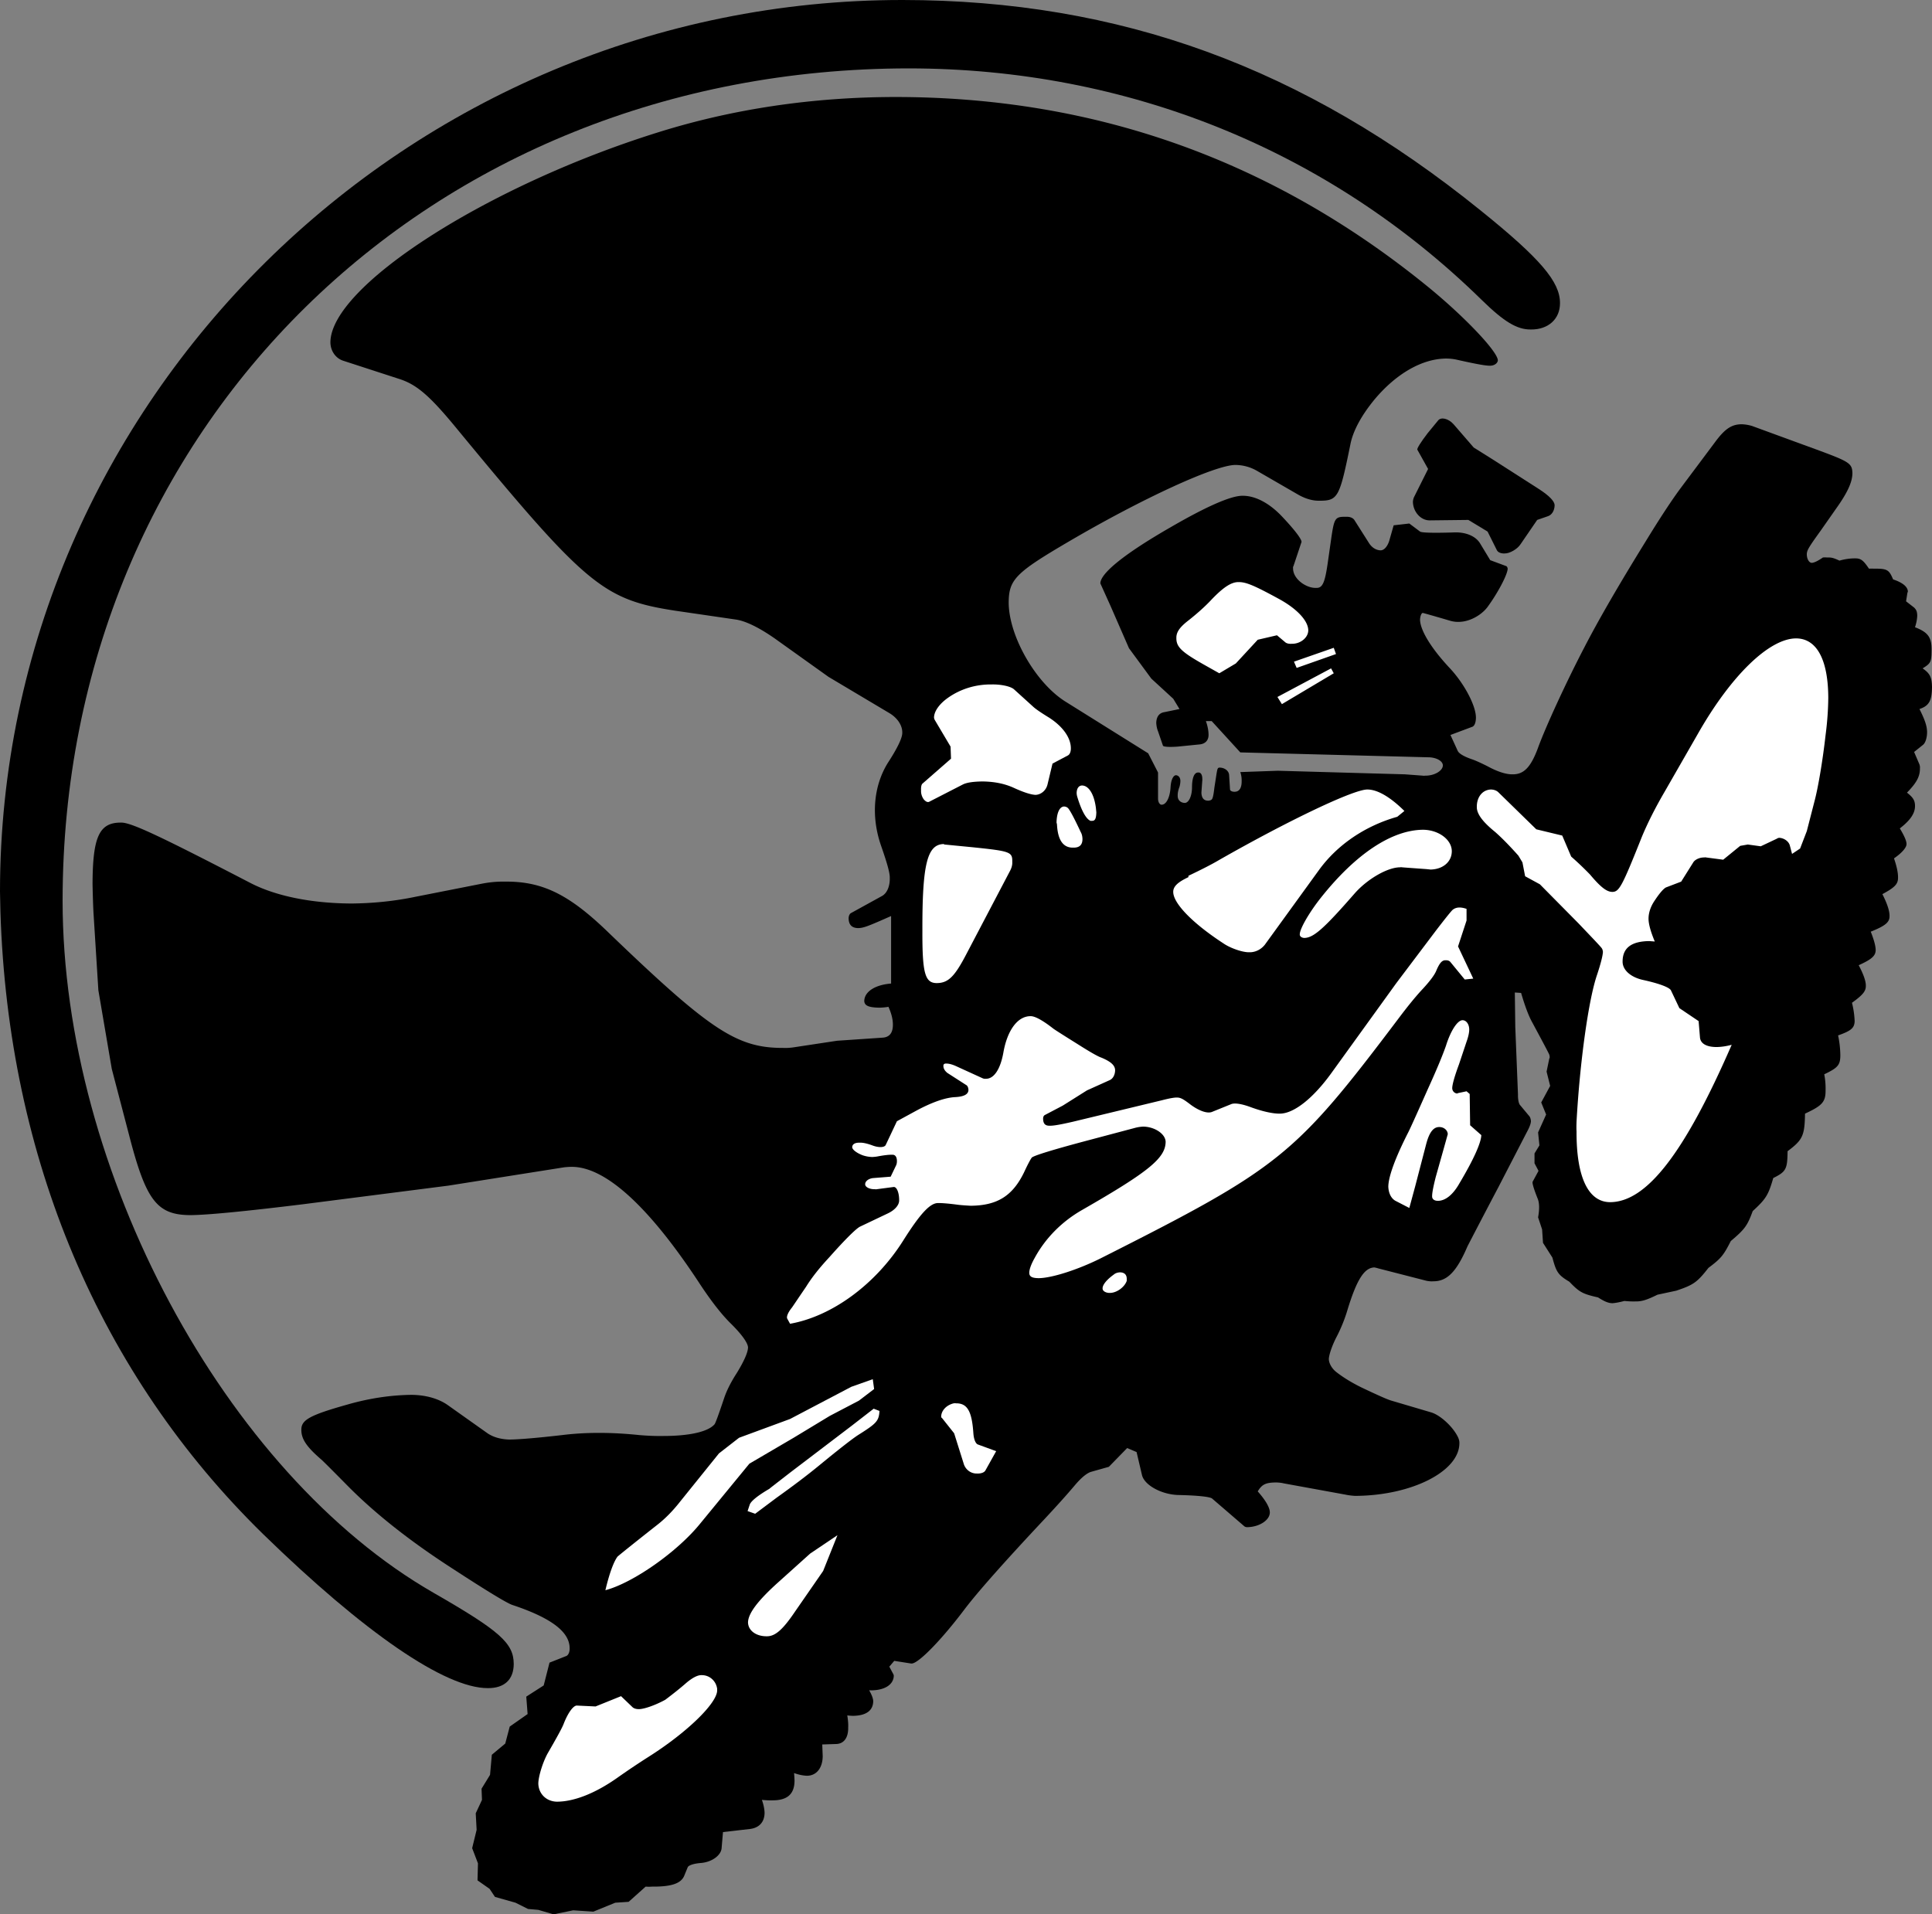
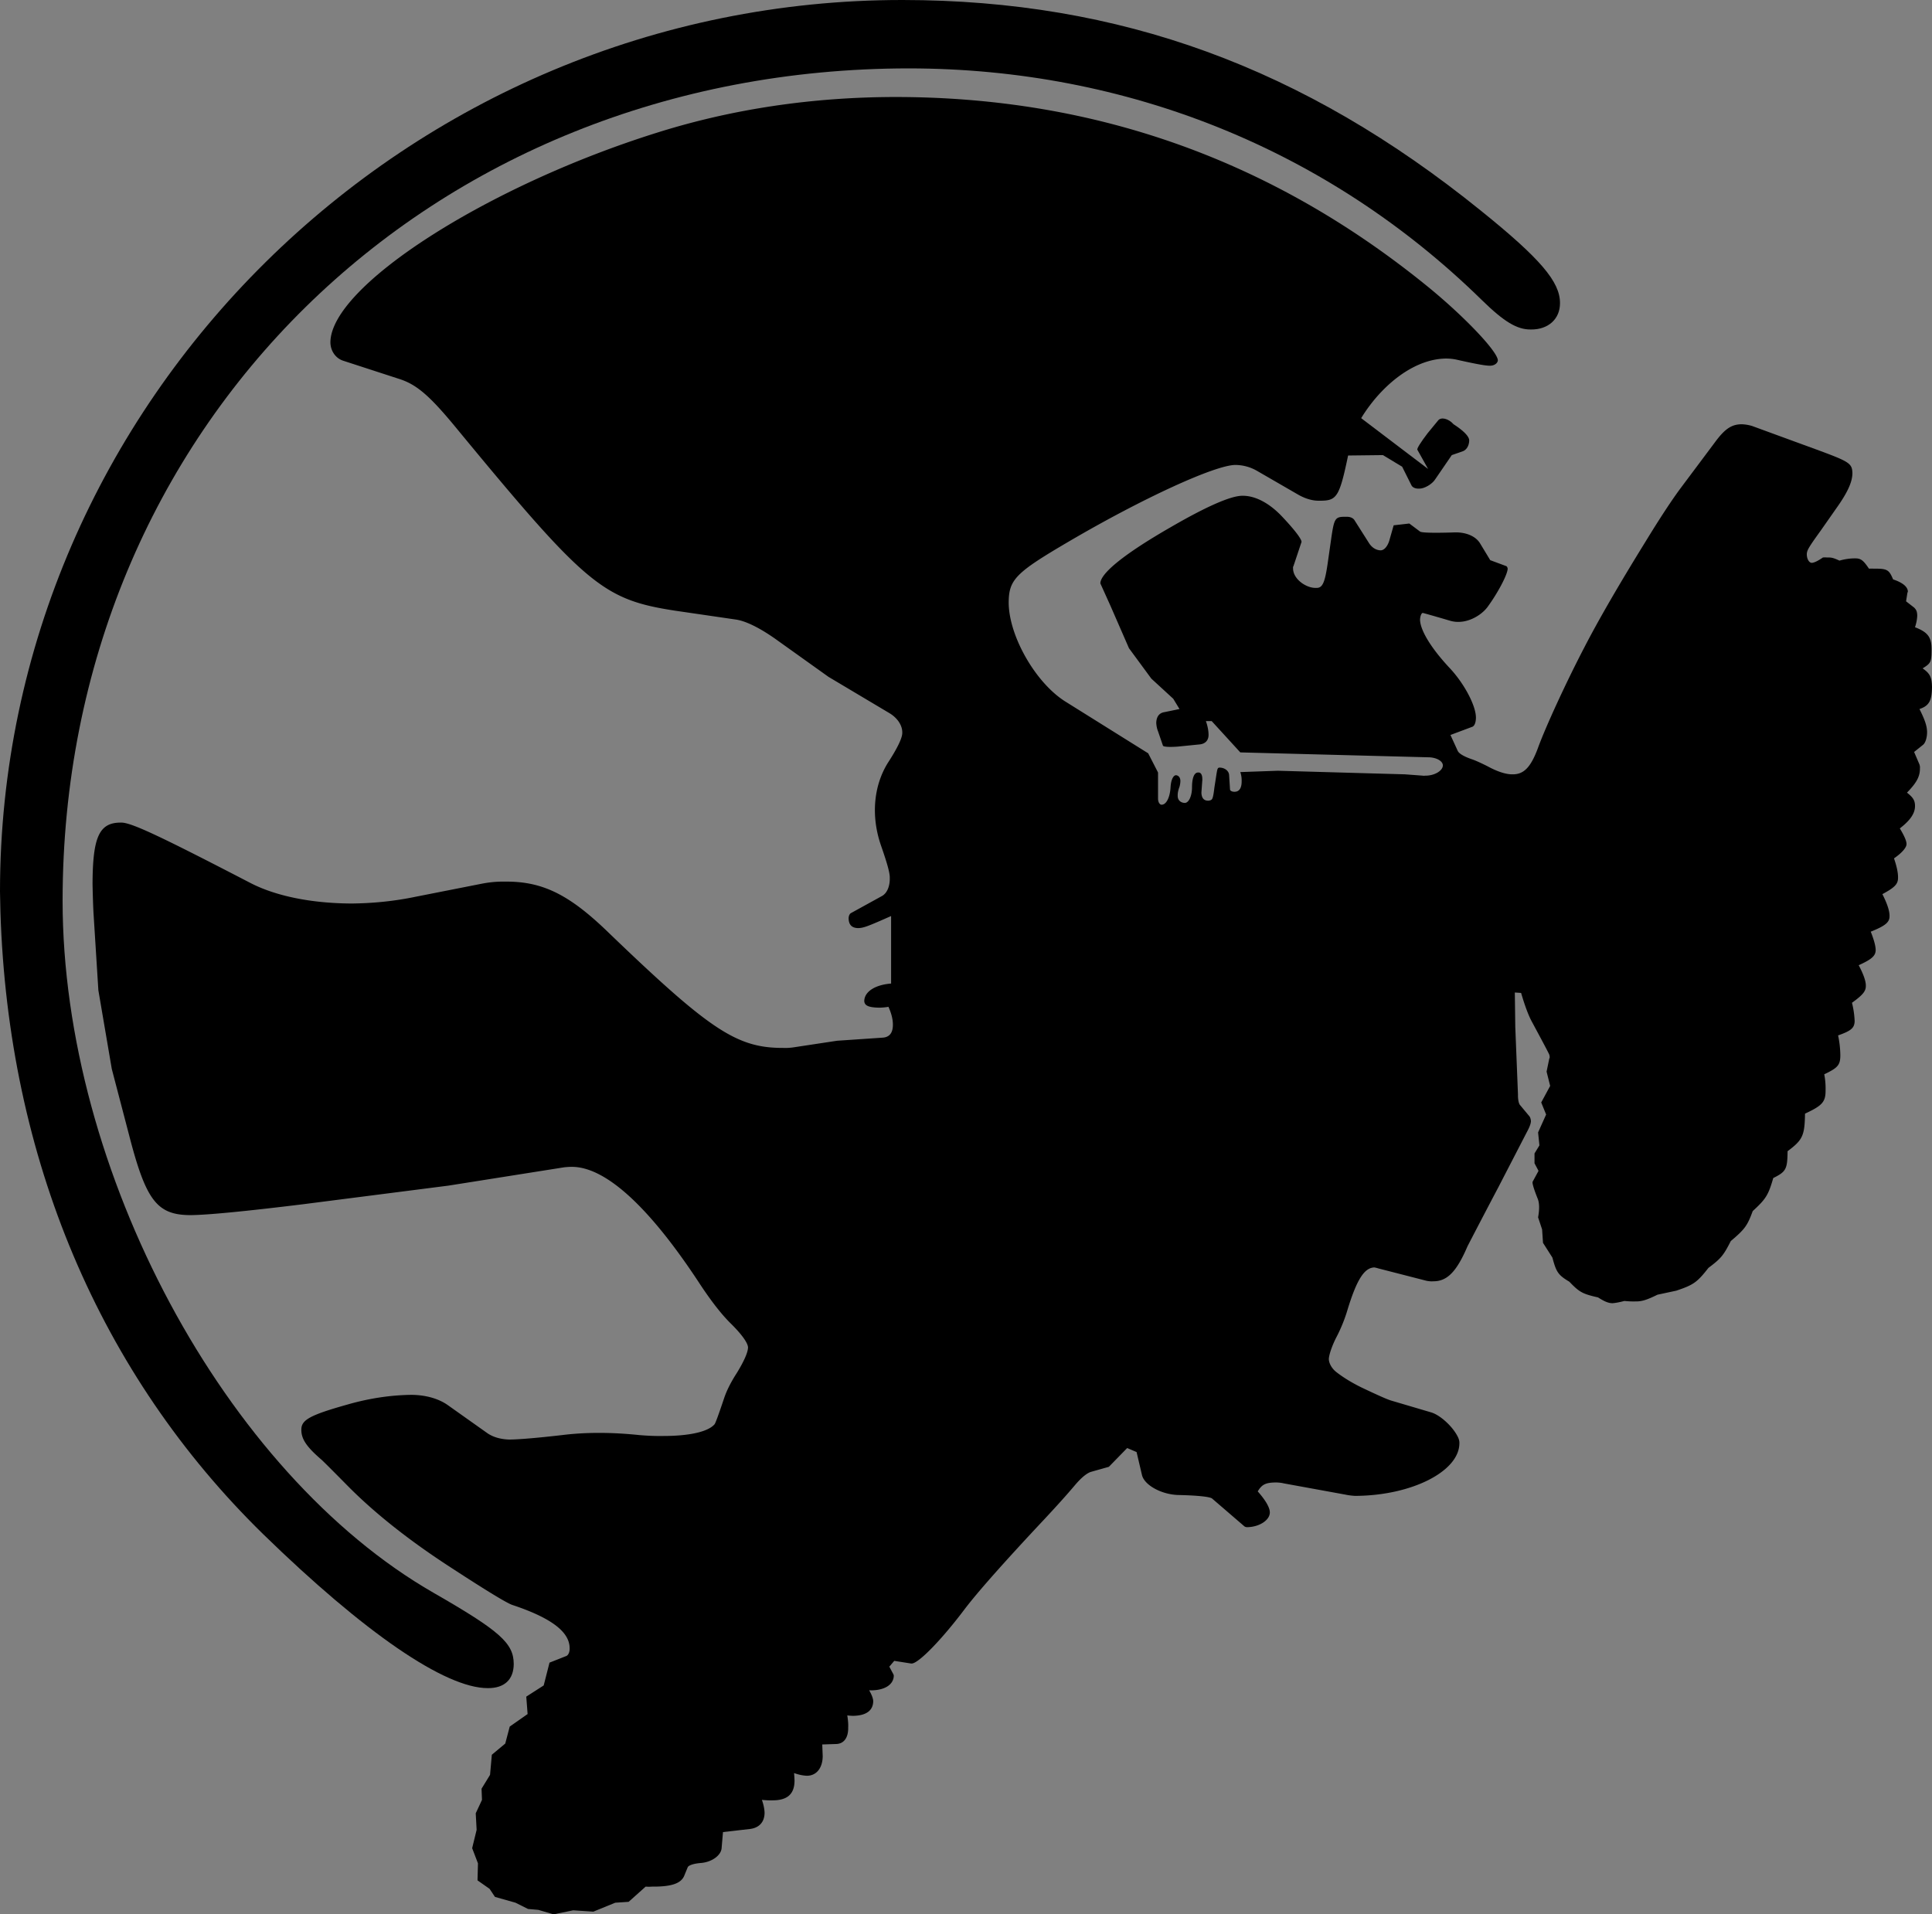
<svg xmlns="http://www.w3.org/2000/svg" width="432.098" height="428.199">
  <rect width="100%" height="100%" fill="#808080" stroke="none" />
  <path d="M.098 204c-.04-1.547-.063-3.086-.098-4.602C.035 89.906 91.152-.074 201.898 0c48.543.047 89.68 15.047 129.399 47.2 13.18 10.624 17.621 15.827 17.601 20.597.02 3.55-2.628 5.95-6.5 5.902-3.093.047-6.023-1.726-11-6.601-34.25-33.551-79.285-51.766-128.101-51.801C95.699 15.332 14.027 95.66 14 201.5c.027 60.344 36.312 128.016 83 154.797 14.832 8.531 17.883 11.246 17.898 15.902-.015 3.489-2.085 5.43-5.8 5.399-9.524.03-27.578-12.364-50.2-34.399C22.25 307.363 1.836 259.051.098 204" />
  <path d="M198.7 225.2c-.63.124-1.274.167-1.903.198-2.52-.03-3.457-.445-3.5-1.5.043-2.085 2.41-3.613 6-3.898v-15.102c-5.363 2.38-6.16 2.668-7.399 2.7-1.39-.032-2.086-.762-2.101-2.2.015-.558.226-1.03.601-1.199l6.899-3.8c1.078-.622 1.746-2.126 1.703-4 .043-1.067-.523-3.13-1.902-7.102-2.34-6.61-1.762-13.48 1.5-18.7 2.125-3.269 3.234-5.59 3.199-6.699.035-1.628-1.063-3.304-2.899-4.398l-13.601-8.102-11.2-8c-3.843-2.792-7.1-4.425-9.398-4.8l-13.699-2c-16.14-2.489-19.898-5.621-48.902-40.801-5.918-7.207-8.868-9.758-12.7-11l-12.601-4.098c-1.723-.531-2.875-2.207-2.899-4.101.024-12.59 35.122-35.094 73.301-47 16.707-5.239 34.602-7.89 53.098-7.899 44.863.008 84.656 14.27 119.5 42.801 8.066 6.648 15.152 14.168 15.203 16.098-.05.687-.852 1.23-1.8 1.199-.887.031-3.29-.418-7.2-1.297-.844-.2-1.688-.293-2.5-.3-5.422.007-11.313 3.398-16.203 9.3-2.89 3.555-4.738 6.988-5.297 10-2.418 11.879-2.773 12.516-7 12.5-1.547.016-3.238-.504-4.902-1.5l-9-5.203a9.83 9.83 0 0 0-4.801-1.297c-4.55.016-20.832 7.5-37.2 17.098-11.976 7.011-13.468 8.527-13.5 13.699.032 7.504 6.075 18.062 12.801 22.203l18.399 11.5 2.203 4.297v5.902c.016.742.383 1.305.797 1.301 1.047.004 1.871-1.629 2-3.902.09-1.57.57-2.653 1.203-2.7.602.047.988.532 1 1.301a5.454 5.454 0 0 1-.203 1.301c-.29.742-.426 1.434-.399 2-.027.938.625 1.574 1.602 1.598.91-.024 1.64-1.653 1.598-3.7.043-2.023.535-3.148 1.402-3.101.594-.047.934.547.898 1.601.036.02.036.082 0 .102l-.199 2.797c.04 1.184.528 1.789 1.5 1.8.414-.011.793-.171.899-.398.168-.246.336-1.074.5-2.5l.402-2.601c.273-1.77.32-1.883.797-1.899 1.133.016 2.066.754 2.101 1.7l.2 3.199c.027.293.484.515 1 .5 1.07.015 1.62-.836 1.601-2.399a5.805 5.805 0 0 0-.3-2l8.398-.3L307 173l7.2.2 4 .3c.14.031.308.04.5 0 2.093.04 3.988-1.078 4-2.3-.012-.95-1.356-1.716-3-1.802l-42.302-1.101-6.398-7h-1.3c.402 1.113.59 2.164.597 3.101-.008 1.18-.703 1.95-1.899 2.102l-5 .5c-1.824.137-3.175.059-3.3-.203l-1.098-3.2c-.25-.616-.363-1.265-.402-1.898.039-1.375.648-2.218 1.8-2.402l3.399-.7-1.399-2.3-4.898-4.5-5-6.797-4.102-9.402-2.3-5.098c-.016-2.266 5.5-6.691 15.601-12.5 8.11-4.715 13.645-7.137 16.2-7.102 2.828-.035 5.984 1.63 8.8 4.602 2.781 2.938 4.352 4.996 4.399 5.7l-1.801 5.398a.677.677 0 0 0-.098.5c-.031 1.316.887 2.687 2.399 3.601.921.543 1.879.84 2.8.801 1.352.04 1.883-1.074 2.5-5.203l.801-5.598c.703-4.894.867-5.144 3.399-5.101.816-.043 1.48.242 1.8.699l3.301 5.203c.633.988 1.598 1.59 2.598 1.598.742-.008 1.484-.809 1.902-2.098l1-3.5 3.5-.402 2.399 1.8c.421.278 3.027.333 7.402.2 2.715-.157 4.988.777 6 2.402l2.297 3.797 3.5 1.3c.222.044.36.313.402.602-.043 1.371-2.285 5.57-4.601 8.7-1.5 1.878-4.114 3.222-6.399 3.199-.555.023-1.12-.059-1.699-.2-3.965-1.171-6.09-1.761-6.3-1.8-.298.039-.563.695-.602 1.5.039 2.394 2.5 6.43 6.699 10.902 3.21 3.445 5.797 8.344 5.8 11-.003 1.133-.335 1.957-.898 2.098l-4.8 1.8 1.601 3.5c.254.657 1.496 1.375 3.398 2 .84.313 1.922.81 3.301 1.5 2.211 1.211 4.16 1.833 5.598 1.801 2.504.031 4.043-1.578 5.601-5.699 1.746-4.84 6.356-14.84 10.399-22.602 3.144-6.109 7.715-14.007 13.703-23.699 3.328-5.445 6.035-9.554 8.098-12.3L383.5 99c2.242-3.062 3.75-4.074 6-4.102a9.036 9.036 0 0 1 2.398.399l15.301 5.601c6.473 2.407 7.063 2.82 7.098 5-.035 1.965-1.11 4.31-3.598 7.801l-3.5 5c-2.738 3.797-3.094 4.418-3.101 5.301.008 1.035.511 1.879 1.101 1.898.543-.019 1.39-.433 2.5-1.199.278-.023.61-.03.899 0 1.03-.03 1.449.078 2.8.7 1.239-.348 2.407-.512 3.5-.5 1.266-.012 1.825.398 3.102 2.3.367-.015.71-.027 1 0 3.066-.027 3.473.196 4.398 2.399 2.16.726 3.266 1.664 3.301 2.699-.035.129-.043.21-.101.3l-.301 1.903 1.8 1.398c.512.508.672.903.7 1.801-.028.77-.18 1.63-.5 2.598 2.863 1.11 3.691 2.219 3.703 4.902-.012 2.883-.137 3.145-2 4.301 1.648 1.148 2.05 1.957 2.098 4.2-.047 3.077-.664 4.171-2.801 4.898 1.238 2.457 1.687 3.82 1.703 5.199-.016 1.242-.371 2.367-.902 2.8l-2 1.602 1.199 2.801c.086.281.137.555.101.797.036 1.875-.738 3.285-2.898 5.5 1.379 1.078 1.8 1.762 1.797 3 .004 1.637-1.067 3.207-3.399 5 .97 1.59 1.508 2.797 1.5 3.5.008.789-1.039 1.984-2.8 3.203.609 1.766.921 3.219.902 4.297.02 1.434-.703 2.2-3.5 3.703 1.09 2.137 1.633 3.828 1.598 4.898.035 1.391-.934 2.184-4.2 3.5.711 1.786 1.094 3.184 1.102 4.102-.008 1.3-.89 2.086-3.8 3.398 1.066 1.997 1.628 3.59 1.597 4.602.031 1.207-.688 2.059-3.098 3.797a19.7 19.7 0 0 1 .598 4.101c-.043 1.532-.758 2.165-3.7 3.2a22.73 22.73 0 0 1 .5 4.5c-.019 2.125-.558 2.761-3.597 4.199a16.49 16.49 0 0 1 .297 3.5c.023 2.676-.684 3.48-4.598 5.3-.082 4.942-.52 5.88-3.902 8.403-.043 4.02-.336 4.582-3.2 6-1.113 3.836-1.628 4.664-4.597 7.398-1.215 3.297-1.754 4.036-4.902 6.7-1.649 3.25-2.207 3.91-5 6-2.536 3.238-3.332 3.808-7.2 5.101l-4.199.899c-2.363 1.164-3.508 1.527-4.902 1.5-.746.027-1.594-.016-2.5-.098-1.176.305-2.09.465-2.7.5-.898-.035-1.675-.336-3.199-1.3-3.468-.782-4.168-1.169-6.398-3.5-2.504-1.509-2.926-2.11-3.8-5.403L345.097 278l-.2-3-.898-2.703c.336-1.84.293-3.305-.102-4.2-.855-2.148-1.277-3.538-1.101-3.8l1.3-2.399-.898-1.699V258l1.098-1.8-.297-2.903 1.797-4-1.098-2.7 2-3.699-.8-3.199.601-2.902c.07-.121.086-.227.098-.297-.012-.258-.04-.453-.098-.602-.14-.37-1.43-2.789-3.8-7.199-.79-1.398-1.622-3.597-2.5-6.601l-1.403-.098.101 7.7.602 15.097c-.016 1.11.144 1.89.398 2.3l2 2.403c.317.297.47.777.5 1.297-.03.578-.3 1.316-1 2.601l-6.199 12c-4.336 8.23-6.648 12.72-7 13.399-2.445 5.707-4.57 7.847-7.699 7.8-.457.048-.918-.019-1.402-.097l-10.899-2.8c-.34-.114-.601-.153-.8-.2-2.25.047-3.938 2.684-6 9.398a34.399 34.399 0 0 1-2.399 6c-1.012 1.907-1.781 4.13-1.8 5.102.019.996.741 2.226 1.8 3 1.574 1.207 3.375 2.293 5.398 3.297 3.641 1.734 5.926 2.758 6.801 3l8.801 2.601c2.082.567 5.02 3.282 6.098 5.602.207.441.316.887.3 1.297.016 6.347-10.742 11.754-23.3 11.8a14.761 14.761 0 0 1-2.301-.3l-13.7-2.5c-.519-.133-1.085-.184-1.699-.2-2.316.016-3.164.43-4.101 2 1.742 1.954 2.715 3.63 2.703 4.7.012 1.75-2.406 3.289-5.102 3.3-.238-.011-.468-.085-.601-.199l-7.2-6.199c-.46-.398-3.195-.707-7.699-.8-3.738-.15-7.504-2.247-8-4.5l-1.199-5.102-2.101-.899-4.098 4.2-3.902 1.101c-.946.246-2.207 1.277-3.598 2.899-1.809 2.152-4.11 4.707-6.902 7.699-9.051 9.648-15.02 16.398-17.899 20.203-5.129 6.809-10.285 12.09-11.8 12.098a.215.215 0 0 0-.102 0L200 371.5l-1.102 1.297.801 1.5c.125.187.168.34.2.5-.032 2-1.993 3.285-5.102 3.3a1.513 1.513 0 0 0-.399 0c.567.985.883 1.825.899 2.403-.016 2.137-1.61 3.281-4.598 3.297-.398-.016-.808-.04-1.199-.098.156 1.008.246 1.922.2 2.7.046 2.3-.966 3.66-2.7 3.699l-3.102.101.102 2.598c-.012 2.64-1.375 4.383-3.5 4.402-.79-.02-1.785-.2-2.902-.601.05.597.086 1.156.101 1.699-.015 3.008-1.613 4.43-5 4.402-.75.027-1.523-.031-2.3-.101.386 1.074.578 2.07.601 2.902-.023 2.035-1.176 3.32-3.203 3.598l-6.098.699-.3 3.5c-.06 1.648-2.09 3.164-4.5 3.402-1.712.125-2.938.524-3.102 1l-.7 1.7c-.663 1.867-2.816 2.64-7.3 2.6-.461.04-.95.032-1.399 0l-3.8 3.4-3 .199-4.899 2-4.5-.301-4.402.902-3.399-1-2.3-.2-2.801-1.401-4.598-1.301-1.199-1.797-2.703-1.902.101-3.801-1.3-3.399 1-4.101-.2-3.7 1.399-3-.098-2.5 1.899-3.097.402-4.5 3-2.5 1-3.8 4-2.802-.3-3.898 3.898-2.5 1.3-5.102 3.801-1.5c.422-.222.719-.863.7-1.699.019-3.676-4.11-6.808-12.801-9.7-1.211-.394-5.829-3.202-13.801-8.401C91.66 344.68 84 338.62 78 332.598c-3.715-3.766-5.762-5.805-6.102-6.098-3.328-2.86-4.523-4.629-4.5-6.703-.023-2.188 1.91-3.258 10.2-5.598 4.949-1.433 9.828-2.156 14.5-2.2 3.207.044 6.09.86 8.199 2.4l8.601 6.1c1.309.946 3.114 1.466 5.102 1.5 2.266-.034 6.172-.366 11.7-1 5.25-.655 11.054-.655 17.3 0 1.719.142 3.406.227 5.098.2 5.957.027 10.214-.91 11.699-2.601.18-.141.933-2.207 2.203-6 .562-1.63 1.484-3.473 2.797-5.5 1.605-2.618 2.472-4.579 2.5-5.7-.028-1.007-1.41-2.953-3.899-5.398-2.05-2.024-4.402-5.04-7-9-11.234-17.113-20.98-26.004-28.5-26-.55-.004-1.097.039-1.699.098l-25.902 4.101-32.797 4.2c-12.793 1.566-21.11 2.37-24.902 2.398-7.47-.028-9.938-3.219-13.7-17.797L25 239.098 22 221.5 20.898 204a213.74 213.74 0 0 1-.199-6.3c.035-10.56 1.512-13.75 6.399-13.7 2.18-.05 8.53 2.93 28.902 13.5 5.687 2.945 13.668 4.555 22.598 4.598 4.796-.043 9.593-.52 14.3-1.5l14.7-2.899a24.859 24.859 0 0 1 5.5-.5c8.289-.043 14.246 2.91 23 11.399 22.742 21.878 28.718 25.836 39.101 25.8.672.036 1.39-.015 2.098-.101l9.902-1.5 10.3-.7c1.474-.14 2.204-1.093 2.2-2.898.004-1.191-.336-2.547-1-4" />
-   <path d="m319.398 104.898-2.398-4.3c-.16-.23.758-1.692 2.297-3.7l2.3-2.8c.657-.907 2.348-.5 3.5.8l4.5 5.2 4.301 2.699 10.301 6.601c2.293 1.485 3.48 2.72 3.5 3.602-.02 1.23-.644 2.238-1.601 2.5l-2.301.797-3.7 5.402c-.699 1.117-2.464 2.13-3.597 2.098-.816.031-1.441-.238-1.703-.7l-2.098-4.199-4.3-2.601-8.7.101c-1.984-.015-3.68-1.953-3.699-4.199.02-.308.09-.617.2-.902l3.198-6.399" />
-   <path fill="#fff" d="M148.797 380.2c-2.207 1.214-4.742 2.1-5.899 2.097-.648.004-1.18-.16-1.5-.5l-2.5-2.399-5.699 2.301L129 381.5c-.785.004-1.953 1.602-2.902 4-.266.781-1.438 2.934-3.5 6.5-1.125 1.93-2.168 5.242-2.2 6.898.032 2.34 1.801 4.079 4.2 4.102 3.824-.023 8.527-1.875 13.402-5.3a177.221 177.221 0 0 1 7-4.7c8.594-5.426 15.39-12.02 15.398-14.902a1.51 1.51 0 0 1 0-.301c-.203-1.766-1.695-3.145-3.5-3.098-.878-.047-2.156.637-3.601 1.899-1.012.89-2.524 2.113-4.5 3.601M135.398 355.7c6.184-1.641 16.098-8.587 21.2-14.903l11-13.399 9.902-5.8 8.098-4.899 6.5-3.402 3.402-2.598-.3-2.199-4.802 1.7-13.699 7.198-11.402 4.2-4.5 3.5-8.7 10.8c-1.597 2.04-3.288 3.758-5 5.102-5.671 4.465-8.679 6.895-9 7.2-.855 1.171-1.808 3.722-2.699 7.5m33.5-17.102L173.7 335c3.91-2.789 7.051-5.191 9.5-7.203 4.446-3.656 7.375-5.934 8.7-6.797 4.187-2.629 4.652-3.152 4.8-5.402l-1.3-.5-4.899 3.8-13.8 10.5c-3.044 2.372-4.598 3.555-4.602 3.602-2.559 1.492-4.078 2.715-4.399 3.5l-.5 1.5 1.7.598m18.397 4.8-6.098 4.102-7 6.297c-4.71 4.21-6.863 7.09-6.902 9.101.039 1.825 1.805 3.13 4.203 3.102 1.867.027 3.586-1.484 6.297-5.5l6.3-9.102 3.2-8m-10.597-47.3c9.425-1.672 19.155-8.852 25.3-18.598 3.809-6.043 6.02-8.414 7.797-8.402.992-.012 2.515.12 4.601.402.903.094 1.82.152 2.7.2 5.918-.048 9.34-2.177 11.902-7.403.934-2.012 1.574-3.172 1.797-3.399.61-.468 4.605-1.703 11.703-3.601l11.297-3a8.746 8.746 0 0 1 1.902-.297c2.574.04 4.957 1.64 5 3.398-.043 3.637-3.77 6.684-18.601 15.2-4.586 2.601-8.293 6.351-10.7 10.8-.796 1.41-1.195 2.555-1.199 3.301.004.848.613 1.184 2.098 1.2 2.914-.016 8.719-1.872 13.8-4.399 40.231-20.293 43.442-22.879 66.7-53.703 2.14-2.848 3.973-5.086 5.5-6.7 1.531-1.675 2.512-2.98 2.902-3.898.746-1.781 1.317-2.437 2.098-2.402.496-.035.902.129 1.101.402l3.2 3.899 1.902-.2-3.402-7.199 1.902-5.8v-2.602c-.648-.219-1.18-.316-1.602-.297-.593-.02-1.21.219-1.601.598-.524.558-1.723 2.062-3.598 4.5l-8.902 11.8L298 239.7c-4.203 5.914-8.613 9.414-11.8 9.399-1.579.015-3.985-.528-6.602-1.5-1.98-.72-3.547-.95-4.301-.598l-4.2 1.7c-1.023.437-2.85-.173-4.8-1.602-1.68-1.297-2.297-1.614-3.098-1.598-.586-.016-1.683.18-3.3.598l-19.899 4.8c-2.637.61-4.39.934-5.203.899-1.047.035-1.496-.457-1.5-1.598.004-.37.137-.668.402-.8l4-2.102 5.399-3.399 5.101-2.3c.727-.32 1.184-1.2 1.2-2.2-.016-1.097-.934-1.921-3-2.8-.829-.266-2.579-1.274-5.301-3-3.391-2.117-5.223-3.29-5.5-3.5-2.325-1.828-4.125-2.828-5.098-2.801-2.879-.027-5.223 3.113-6.102 8.203-.668 3.68-2.109 5.828-3.898 5.797-.281.031-.52-.02-.703-.098l-5.7-2.601c-1-.48-1.855-.723-2.5-.7-.378-.023-.632.184-.597.5-.035.579.332 1.16.898 1.602l4.2 2.7c.297.16.476.573.5 1.097-.024.96-.953 1.484-2.899 1.601-2.203.086-5.176 1.114-8.699 3l-4.402 2.399-2.5 5.3c-.278.598-1.594.645-3 .102-1.145-.418-2.102-.64-2.801-.601-1.074-.04-1.672.336-1.7 1 .028.547.938 1.265 2.301 1.8a7.27 7.27 0 0 0 2.2.399c.347-.02.687-.05 1-.098 1.578-.297 2.75-.441 3.5-.402.632-.04 1.004.523 1 1.402.004.399-.067.746-.2 1l-1.199 2.5-3.8.301c-1.063.07-1.915.676-1.899 1.398-.016.621.996 1.141 2.2 1.102.16.04.284.027.398 0l3.8-.5c.688-.023 1.215 1.34 1.2 3 .015 1.039-.946 2.152-2.5 2.898l-6.301 3c-.899.496-3.23 2.778-6.797 6.801-2.203 2.363-3.95 4.567-5.203 6.598-2.055 3.012-3.098 4.59-3.2 4.703-.859 1.07-1.285 2.07-1 2.5l.602 1.098m58.699-125.302 3.399-1.797c.453-.207.71-.84.703-1.602.008-2.39-1.824-4.933-4.902-6.898-1.809-1.105-2.985-1.922-3.5-2.402l-4.301-3.899c-.715-.656-2.844-1.144-5-1.101-3.586-.043-6.992 1.015-9.797 3-1.926 1.367-3.086 3.011-3.102 4.402.016.188.075.39.2.598l3.5 5.902.101 2.7-6.402 5.597c-.215.207-.34.738-.297 1.5-.043.726.2 1.445.598 2 .324.379.652.59.902.601.082-.011.129-.023.2 0l7.597-3.898c.867-.457 2.348-.672 4.402-.703 2.735.031 5.067.5 7.2 1.5 2.105.957 3.695 1.453 4.699 1.5 1.265-.047 2.398-1.024 2.699-2.399l1.101-4.601m-19.101 42.301 9.601-18.301c.36-.668.543-1.363.5-2 .043-2.25-.394-2.41-9-3.297l-6.199-.602c-.047-.05-.078-.054-.101-.101-3.723.047-4.836 4.473-4.801 19.3-.035 9.598.57 11.782 3.203 11.801 2.61-.019 4.035-1.445 6.797-6.8m-2.899 107.5 2.2 7c.449 1.203 1.597 2.039 2.902 2 .914.039 1.637-.227 1.898-.7l2.399-4.3-4.098-1.5c-.504-.192-.906-1.164-1-2.5-.328-4.953-1.363-6.739-3.902-6.7-.152-.039-.309-.023-.5 0-1.625.391-2.793 1.622-2.797 3a.368.368 0 0 0 .2.301l2.698 3.399m23-136.2c.172 3.5 1.372 5.239 3.602 5.2 1.41.039 2.09-.594 2.098-1.899-.008-.59-.13-1.148-.399-1.601-1.531-3.297-2.554-5.153-2.902-5.399-.235-.199-.5-.281-.797-.3-1.012.019-1.656 1.39-1.703 3.601.047.094.05.238.101.398m8.7-3.698c-.395-3.083-1.606-4.985-3.098-5-.75.015-1.195.679-1.203 1.698.008.235.039.45.101.7.856 2.898 1.848 4.843 2.801 5.402a.577.577 0 0 0 .5.098c.703.05.961-.48 1-1.899-.039-.355-.066-.703-.101-1m1.5 107.501c-.028.566.718 1.011 1.601 1 1.555.011 3.332-1.305 3.801-2.7-.008-.176.016-.305 0-.402.016-.965-.512-1.485-1.5-1.5-.52.015-1.04.18-1.402.5-1.606 1.156-2.528 2.316-2.5 3.101M312.5 182.7l1.598-1.302c-3.184-3.152-6.059-4.816-8.301-4.8-3.078-.016-17.652 6.933-33.2 15.8-1.5.891-3.761 2.051-6.8 3.5v.301c-2.41 1.133-3.41 2.094-3.399 3.301-.011 2.54 4.282 6.988 11.2 11.5 1.558 1.09 4.332 2.04 5.8 2 1.352.04 2.649-.617 3.5-1.703l12.102-16.7c4.074-5.616 10.293-9.859 17.5-11.898m-39.8-32.101 3.698-2.2 4.899-5.3 4.3-1 1.903 1.601c.273.211.766.348 1.398.301 1.938.047 3.688-1.363 3.7-3-.012-2.121-2.485-4.8-6.5-7-5.614-3.062-7.414-3.816-9.098-3.8-1.676-.016-3.54 1.241-6.402 4.3-1.297 1.34-2.852 2.73-4.7 4.2-2.046 1.566-2.828 2.683-2.8 4-.028 2.03 1.168 3.156 6.402 6.097l3.2 1.8m14 6.903 11.597-6.902-.598-1.098-12 6.398 1 1.602m3.301-8.102 8.797-3.101-.5-1.399-8.899 3.102.602 1.398m.7 59.602c-.032.438.413.766 1 .797 2.077-.031 4.359-2.031 11.398-10.098 2.859-3.176 7.336-5.738 10.101-5.699.051-.04.188-.027.399 0 .293.027 2.101.164 5.402.398.438.051.727.063.898.102 2.801-.04 4.793-1.715 4.801-4.102-.008-2.574-2.914-4.753-6.402-4.8-6.988.047-15.012 5.34-22.797 15.101-2.629 3.29-4.832 7.086-4.8 8.301m32.398 47.2-2 7.097c-.524 2.086-.813 3.527-.801 4.3-.012.618.492 1.005 1.3 1 1.665.005 3.383-1.378 4.801-3.898 3.196-5.363 4.856-9.09 4.899-10.8l-2.5-2.2-.098-7-.699-.601-1.902.402c-.082.047-.125.055-.2.098a1.205 1.205 0 0 1-1.101-1.2c0-.761.492-2.578 1.5-5.3L328 233c.394-1.094.594-2.023.598-2.703-.004-1.188-.645-2.09-1.5-2.098-1.114.008-2.637 2.305-3.7 5.7-.703 2.03-2.054 5.316-4.101 9.8-2.637 5.942-4.098 9.16-4.399 9.7-2.851 5.62-4.355 9.746-4.398 12 .043 1.46.629 2.667 1.598 3.199l3.101 1.601 1.301-4.8 2.5-9.602c.687-2.54 1.59-3.711 2.898-3.7 1.032-.011 1.88.708 1.899 1.602l-.7 2.5m16.501-64.801.902 1.5.598 3.102 3.3 1.797L353 206.5c3.457 3.629 5.293 5.54 5.297 5.7.121.183.16.429.203.698-.043.883-.473 2.598-1.3 5.102-1.919 5.527-3.868 19.594-4.602 32.898-.024.758-.043 1.461 0 2.2-.043 10.183 2.613 15.773 7.5 15.8 8.183-.027 16.66-10.98 27.199-35.199-1.176.313-2.328.489-3.399.5-2.27-.011-3.609-.789-3.699-2.199l-.3-3.602-4.301-2.898-1.899-4c-.375-.664-2.636-1.52-6.199-2.3-2.785-.602-4.61-2.227-4.602-4.102-.008-3.063 1.954-4.555 6-4.598.38.043.797.059 1.2.098-.914-2.176-1.399-3.918-1.399-5.098 0-1.273.43-2.594 1.2-3.8 1.18-1.817 2.12-2.907 2.699-3.2l3.402-1.3 2.7-4.301c.386-.649 1.484-1.141 2.5-1.102.089-.04.226-.031.398 0l3.8.5 3.801-3.098 1.7-.3 2.898.398 3.601-1.7c.145-.116.317-.16.5-.198 1.098.039 2.145.78 2.399 1.699l.5 1.902 1.8-1.203 1.5-3.898 1.7-6.602c.832-3.102 1.848-9.11 2.5-14.898.394-2.977.574-5.743.601-8.301-.027-8.543-2.57-13.285-7.199-13.301-6 .016-14.562 8.297-22 21.402l-7.402 12.899c-2.18 3.742-3.867 7.133-5.098 10.101-4.426 11.106-5.062 12.285-6.601 12.301-1.258-.016-2.594-1.035-5-3.902a72.444 72.444 0 0 0-4.2-4l-2-4.7-5.8-1.398-8.5-8.3c-.395-.376-.961-.575-1.598-.602-1.898.027-3.234 1.652-3.203 3.902-.031 1.527 1.285 3.32 4.101 5.598 1.282 1.125 3.04 2.87 5.2 5.3" />
+   <path d="m319.398 104.898-2.398-4.3c-.16-.23.758-1.692 2.297-3.7l2.3-2.8c.657-.907 2.348-.5 3.5.8c2.293 1.485 3.48 2.72 3.5 3.602-.02 1.23-.644 2.238-1.601 2.5l-2.301.797-3.7 5.402c-.699 1.117-2.464 2.13-3.597 2.098-.816.031-1.441-.238-1.703-.7l-2.098-4.199-4.3-2.601-8.7.101c-1.984-.015-3.68-1.953-3.699-4.199.02-.308.09-.617.2-.902l3.198-6.399" />
</svg>